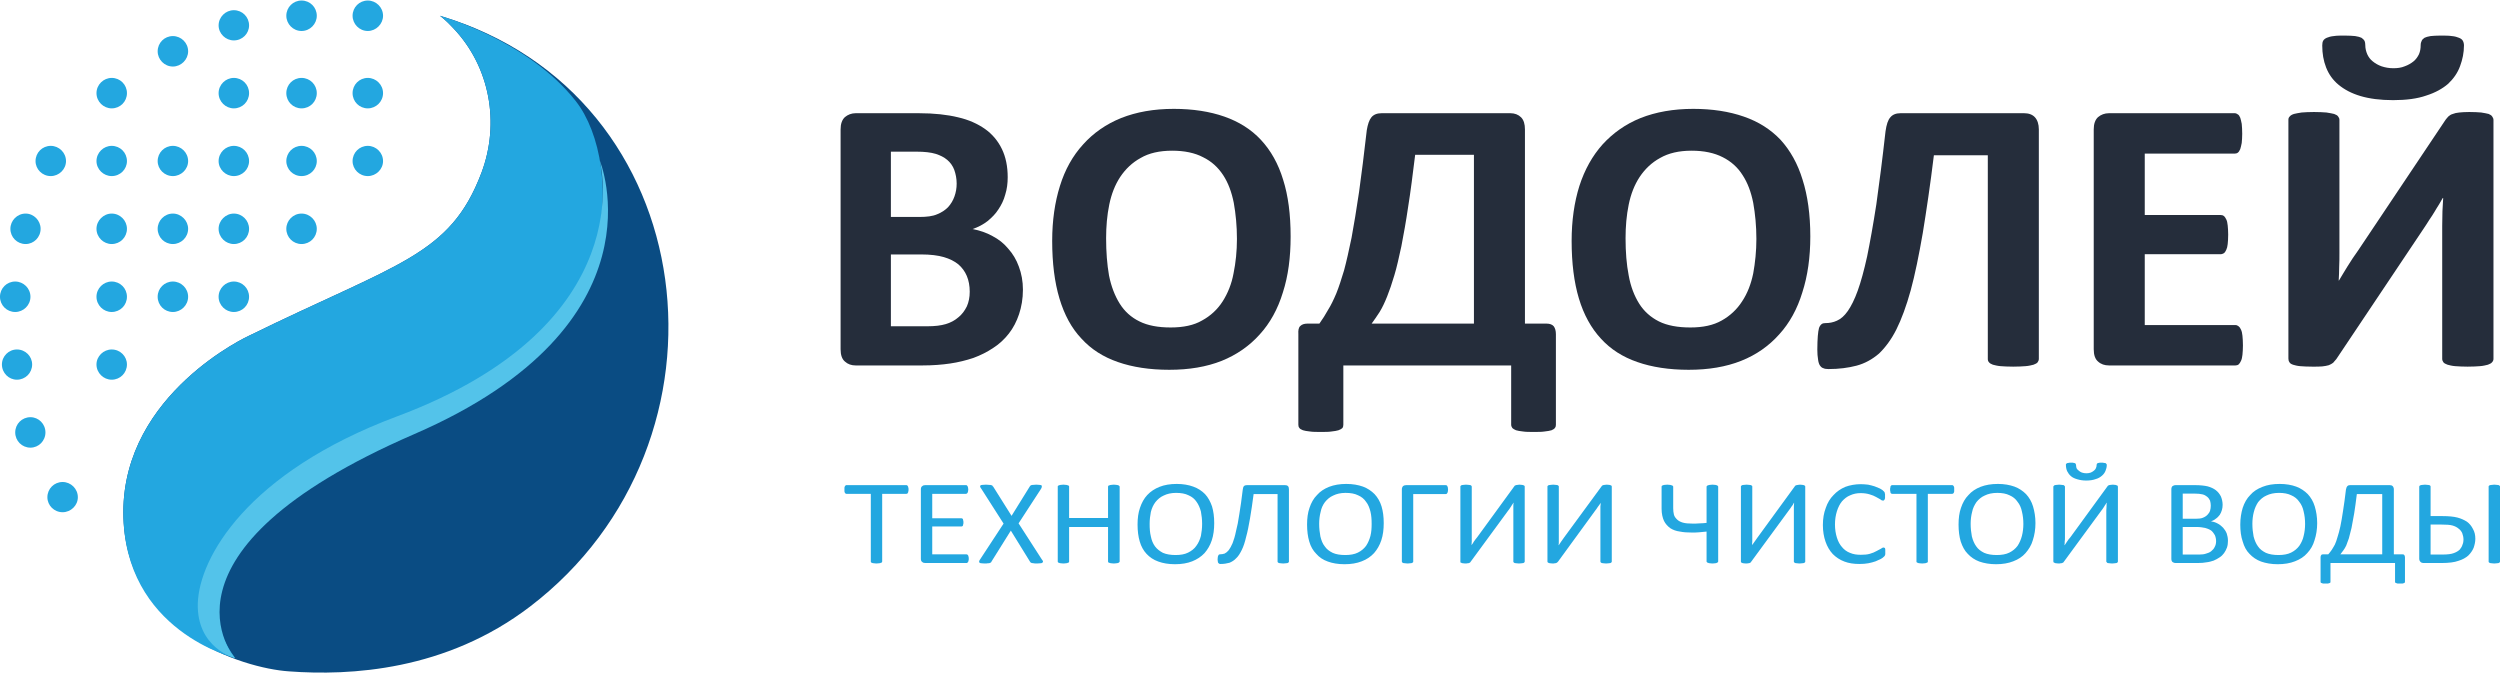
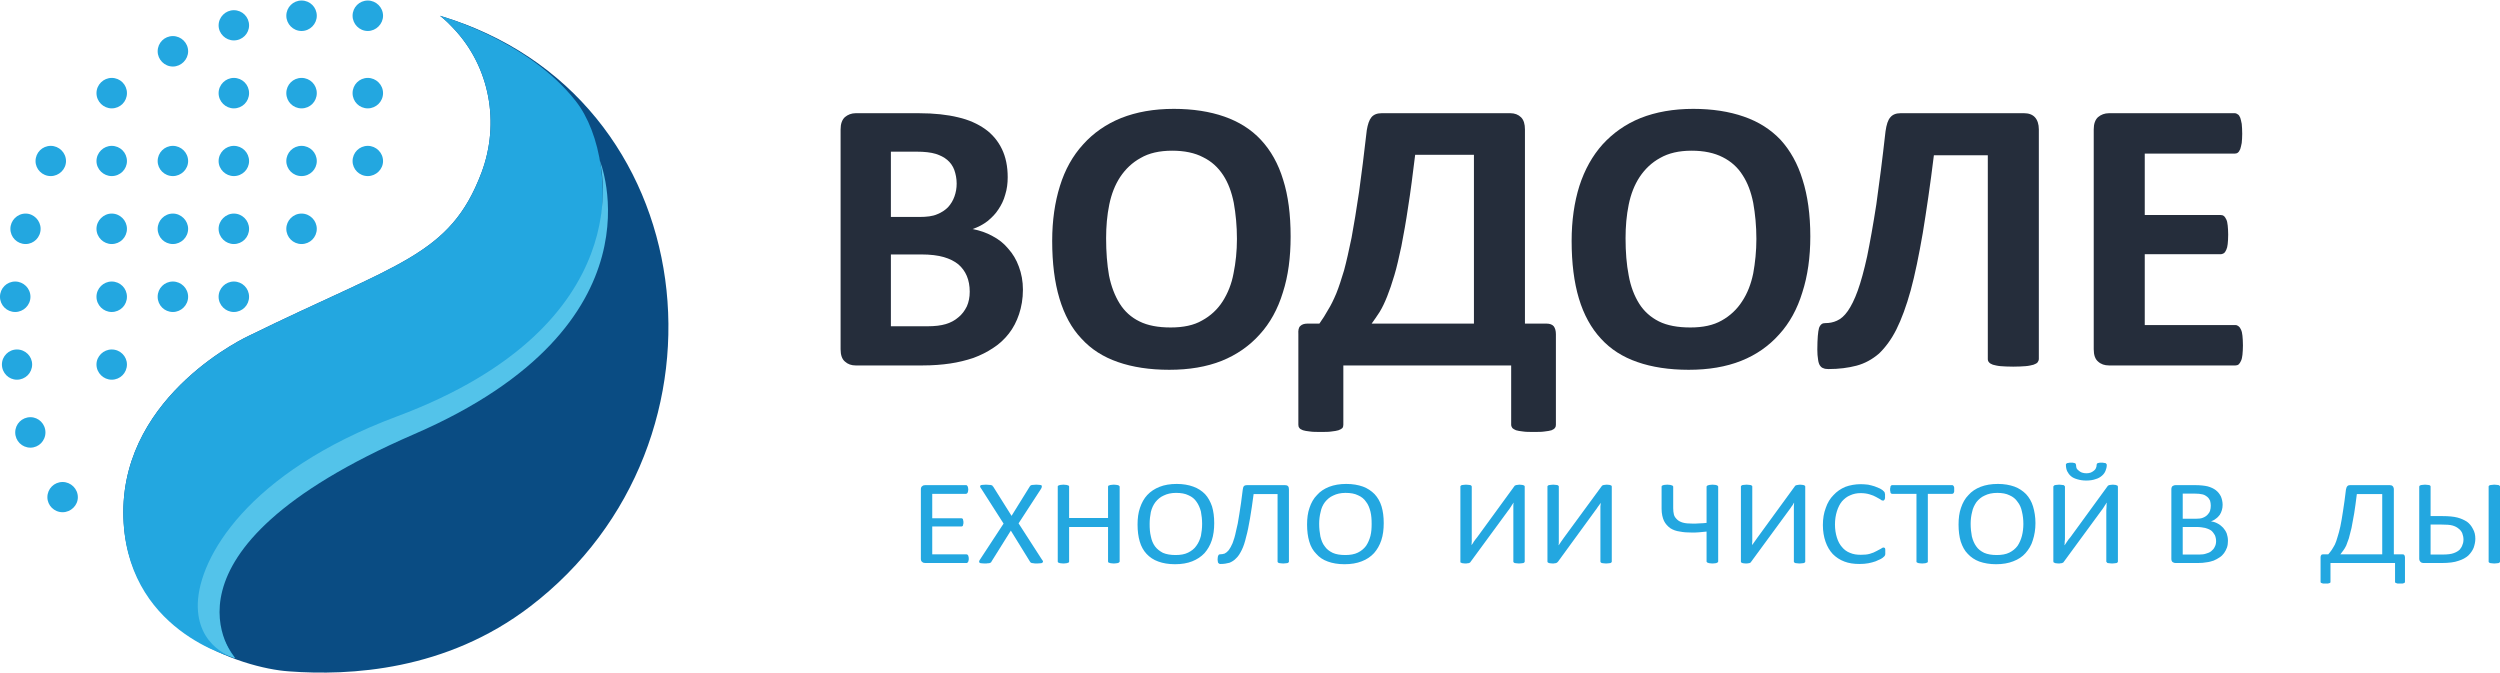
<svg xmlns="http://www.w3.org/2000/svg" xml:space="preserve" width="156px" height="42px" version="1.1" style="shape-rendering:geometricPrecision; text-rendering:geometricPrecision; image-rendering:optimizeQuality; fill-rule:evenodd; clip-rule:evenodd" viewBox="0 0 103.38 27.79">
  <defs>
    <style type="text/css">
   
    .fil1 {fill:#0A4C83}
    .fil0 {fill:#23A7E0}
    .fil2 {fill:#53C3EA}
    .fil3 {fill:#252D3B;fill-rule:nonzero}
    .fil4 {fill:#23A7E0;fill-rule:nonzero}
   
  </style>
  </defs>
  <g id="Слой_x0020_1">
    <path class="fil0" d="M14.58 0.63c0,0.34 0.28,0.63 0.63,0.63 0.34,0 0.63,-0.29 0.63,-0.63 0,-0.35 -0.29,-0.63 -0.63,-0.63 -0.35,0 -0.63,0.28 -0.63,0.63zm-2.74 0c0,0.34 0.28,0.63 0.63,0.63 0.35,0 0.63,-0.29 0.63,-0.63 0,-0.35 -0.28,-0.63 -0.63,-0.63 -0.35,0 -0.63,0.28 -0.63,0.63zm-2.8 0.4c0,0.34 0.29,0.62 0.63,0.62 0.35,0 0.63,-0.28 0.63,-0.62 0,-0.35 -0.28,-0.63 -0.63,-0.63 -0.34,0 -0.63,0.28 -0.63,0.63zm-2.52 1.07c0,0.34 0.28,0.63 0.63,0.63 0.34,0 0.63,-0.29 0.63,-0.63 0,-0.35 -0.29,-0.63 -0.63,-0.63 -0.35,0 -0.63,0.28 -0.63,0.63zm8.06 1.73c0,0.35 0.28,0.63 0.63,0.63 0.34,0 0.63,-0.28 0.63,-0.63 0,-0.35 -0.29,-0.63 -0.63,-0.63 -0.35,0 -0.63,0.28 -0.63,0.63zm-2.74 0c0,0.35 0.28,0.63 0.63,0.63 0.35,0 0.63,-0.28 0.63,-0.63 0,-0.35 -0.28,-0.63 -0.63,-0.63 -0.35,0 -0.63,0.28 -0.63,0.63zm-2.8 0c0,0.35 0.29,0.63 0.63,0.63 0.35,0 0.63,-0.28 0.63,-0.63 0,-0.35 -0.28,-0.63 -0.63,-0.63 -0.34,0 -0.63,0.28 -0.63,0.63zm-5.05 0c0,0.35 0.29,0.63 0.63,0.63 0.35,0 0.63,-0.28 0.63,-0.63 0,-0.35 -0.28,-0.63 -0.63,-0.63 -0.34,0 -0.63,0.28 -0.63,0.63zm10.59 2.81c0,0.34 0.28,0.62 0.63,0.62 0.34,0 0.63,-0.28 0.63,-0.62 0,-0.35 -0.29,-0.63 -0.63,-0.63 -0.35,0 -0.63,0.28 -0.63,0.63zm-2.74 0c0,0.34 0.28,0.62 0.63,0.62 0.35,0 0.63,-0.28 0.63,-0.62 0,-0.35 -0.28,-0.63 -0.63,-0.63 -0.35,0 -0.63,0.28 -0.63,0.63zm-2.8 0c0,0.34 0.29,0.62 0.63,0.62 0.35,0 0.63,-0.28 0.63,-0.62 0,-0.35 -0.28,-0.63 -0.63,-0.63 -0.34,0 -0.63,0.28 -0.63,0.63zm-2.52 0c0,0.34 0.28,0.62 0.63,0.62 0.34,0 0.63,-0.28 0.63,-0.62 0,-0.35 -0.29,-0.63 -0.63,-0.63 -0.35,0 -0.63,0.28 -0.63,0.63zm-2.53 0c0,0.34 0.29,0.62 0.63,0.62 0.35,0 0.63,-0.28 0.63,-0.62 0,-0.35 -0.28,-0.63 -0.63,-0.63 -0.34,0 -0.63,0.28 -0.63,0.63zm-2.52 0c0,0.34 0.28,0.62 0.63,0.62 0.34,0 0.63,-0.28 0.63,-0.62 0,-0.35 -0.29,-0.63 -0.63,-0.63 -0.35,0 -0.63,0.28 -0.63,0.63zm10.37 2.8c0,0.35 0.28,0.63 0.63,0.63 0.35,0 0.63,-0.28 0.63,-0.63 0,-0.34 -0.28,-0.63 -0.63,-0.63 -0.35,0 -0.63,0.29 -0.63,0.63zm-2.8 0c0,0.35 0.29,0.63 0.63,0.63 0.35,0 0.63,-0.28 0.63,-0.63 0,-0.34 -0.28,-0.63 -0.63,-0.63 -0.34,0 -0.63,0.29 -0.63,0.63zm-2.52 0c0,0.35 0.28,0.63 0.63,0.63 0.34,0 0.63,-0.28 0.63,-0.63 0,-0.34 -0.29,-0.63 -0.63,-0.63 -0.35,0 -0.63,0.29 -0.63,0.63zm-2.53 0c0,0.35 0.29,0.63 0.63,0.63 0.35,0 0.63,-0.28 0.63,-0.63 0,-0.34 -0.28,-0.63 -0.63,-0.63 -0.34,0 -0.63,0.29 -0.63,0.63zm-3.56 0c0,0.35 0.28,0.63 0.63,0.63 0.34,0 0.62,-0.28 0.62,-0.63 0,-0.34 -0.28,-0.63 -0.62,-0.63 -0.35,0 -0.63,0.29 -0.63,0.63zm8.61 2.81c0,0.35 0.29,0.63 0.63,0.63 0.35,0 0.63,-0.28 0.63,-0.63 0,-0.35 -0.28,-0.63 -0.63,-0.63 -0.34,0 -0.63,0.28 -0.63,0.63zm-2.52 0c0,0.35 0.28,0.63 0.63,0.63 0.34,0 0.63,-0.28 0.63,-0.63 0,-0.35 -0.29,-0.63 -0.63,-0.63 -0.35,0 -0.63,0.28 -0.63,0.63zm-2.53 0c0,0.35 0.29,0.63 0.63,0.63 0.35,0 0.63,-0.28 0.63,-0.63 0,-0.35 -0.28,-0.63 -0.63,-0.63 -0.34,0 -0.63,0.28 -0.63,0.63zm-3.99 0c0,0.35 0.28,0.63 0.63,0.63 0.34,0 0.63,-0.28 0.63,-0.63 0,-0.35 -0.29,-0.63 -0.63,-0.63 -0.35,0 -0.63,0.28 -0.63,0.63zm3.99 2.8c0,0.35 0.29,0.63 0.63,0.63 0.35,0 0.63,-0.28 0.63,-0.63 0,-0.34 -0.28,-0.62 -0.63,-0.62 -0.34,0 -0.63,0.28 -0.63,0.62zm-3.91 0c0,0.35 0.28,0.63 0.62,0.63 0.35,0 0.63,-0.28 0.63,-0.63 0,-0.34 -0.28,-0.62 -0.63,-0.62 -0.34,0 -0.62,0.28 -0.62,0.62zm0.55 2.81c0,0.35 0.28,0.63 0.63,0.63 0.34,0 0.62,-0.28 0.62,-0.63 0,-0.35 -0.28,-0.63 -0.62,-0.63 -0.35,0 -0.63,0.28 -0.63,0.63zm1.33 2.68c0,0.34 0.28,0.62 0.63,0.62 0.34,0 0.63,-0.28 0.63,-0.62 0,-0.35 -0.29,-0.63 -0.63,-0.63 -0.35,0 -0.63,0.28 -0.63,0.63z" />
    <path class="fil1" d="M18.75 1.15c1.51,1.59 1.93,3.92 1.16,5.97 -1.3,3.44 -3.45,3.72 -9.61,6.74 0,0 -5.2,2.37 -5.2,7.3 0,4.93 4.94,6.45 6.84,6.58 2.53,0.19 6.5,-0.02 9.98,-2.68 8.88,-6.78 7.26,-21.17 -3.73,-24.43 0,0 0.24,0.17 0.56,0.52z" />
    <path class="fil0" d="M18.75 1.15c1.51,1.59 1.93,3.92 1.16,5.97 -1.3,3.44 -3.45,3.72 -9.61,6.74 0,0 -5.2,2.37 -5.2,7.3 0,4.93 4.63,6.03 4.63,6.03 0,0 -4.68,-5.59 7.3,-9.68 8.9,-3.04 8.79,-10.79 6.78,-13.35 -1.99,-2.54 -5.62,-3.53 -5.62,-3.53 0,0 0.24,0.17 0.56,0.52z" />
    <path class="fil2" d="M16.41 17.2c-6.2,2.32 -8.17,5.85 -8.23,7.72 -0.06,1.86 1.54,2.28 1.54,2.28 0,0 -3.87,-4.38 7.41,-9.27 10.48,-4.54 7.67,-11.32 7.67,-11.32 0,0 1.84,6.77 -8.39,10.59z" />
    <path class="fil3" d="M42.3 11.96c0,0.37 -0.06,0.71 -0.16,1.01 -0.1,0.3 -0.24,0.57 -0.42,0.8 -0.18,0.23 -0.39,0.43 -0.64,0.59 -0.25,0.17 -0.53,0.31 -0.83,0.42 -0.3,0.1 -0.62,0.18 -0.96,0.23 -0.34,0.05 -0.72,0.08 -1.14,0.08l-2.77 0c-0.17,0 -0.32,-0.05 -0.44,-0.16 -0.12,-0.1 -0.18,-0.27 -0.18,-0.51l0 -9.09c0,-0.23 0.06,-0.4 0.18,-0.51 0.12,-0.1 0.27,-0.16 0.44,-0.16l2.62 0c0.63,0 1.17,0.06 1.62,0.17 0.44,0.1 0.81,0.27 1.11,0.48 0.31,0.22 0.54,0.5 0.7,0.83 0.16,0.33 0.24,0.72 0.24,1.17 0,0.25 -0.03,0.49 -0.1,0.71 -0.06,0.23 -0.16,0.43 -0.28,0.61 -0.12,0.19 -0.27,0.34 -0.45,0.49 -0.18,0.14 -0.39,0.25 -0.62,0.33 0.3,0.06 0.57,0.15 0.82,0.29 0.25,0.13 0.47,0.3 0.65,0.52 0.19,0.21 0.34,0.46 0.44,0.74 0.11,0.29 0.17,0.61 0.17,0.96zm-2.74 -4.39c0,-0.21 -0.04,-0.4 -0.1,-0.57 -0.06,-0.16 -0.16,-0.3 -0.29,-0.41 -0.13,-0.11 -0.29,-0.19 -0.48,-0.25 -0.2,-0.06 -0.46,-0.09 -0.79,-0.09l-1.06 0 0 2.7 1.18 0c0.3,0 0.55,-0.03 0.73,-0.11 0.18,-0.07 0.33,-0.17 0.45,-0.29 0.12,-0.13 0.21,-0.28 0.27,-0.45 0.06,-0.17 0.09,-0.34 0.09,-0.53zm0.54 4.47c0,-0.24 -0.04,-0.46 -0.12,-0.65 -0.08,-0.19 -0.2,-0.35 -0.35,-0.48 -0.16,-0.13 -0.36,-0.23 -0.6,-0.3 -0.24,-0.07 -0.55,-0.11 -0.94,-0.11l-1.25 0 0 2.97 1.52 0c0.3,0 0.55,-0.03 0.75,-0.09 0.2,-0.06 0.37,-0.15 0.52,-0.28 0.15,-0.12 0.26,-0.27 0.35,-0.45 0.08,-0.18 0.12,-0.38 0.12,-0.61z" />
    <path id="_1" class="fil3" d="M53.37 9.76c0,0.86 -0.1,1.63 -0.32,2.31 -0.21,0.69 -0.53,1.27 -0.96,1.74 -0.42,0.47 -0.95,0.84 -1.57,1.09 -0.63,0.25 -1.35,0.37 -2.17,0.37 -0.81,0 -1.52,-0.11 -2.12,-0.32 -0.61,-0.21 -1.11,-0.53 -1.51,-0.97 -0.41,-0.43 -0.71,-0.99 -0.91,-1.66 -0.2,-0.67 -0.3,-1.46 -0.3,-2.38 0,-0.84 0.11,-1.6 0.32,-2.27 0.21,-0.68 0.53,-1.25 0.96,-1.72 0.42,-0.47 0.95,-0.84 1.57,-1.09 0.63,-0.25 1.35,-0.38 2.18,-0.38 0.79,0 1.49,0.11 2.09,0.32 0.6,0.21 1.11,0.53 1.51,0.96 0.41,0.44 0.72,0.99 0.92,1.65 0.21,0.66 0.31,1.44 0.31,2.35zm-2.22 0.1c0,-0.54 -0.05,-1.04 -0.13,-1.49 -0.09,-0.45 -0.23,-0.83 -0.44,-1.15 -0.21,-0.32 -0.48,-0.57 -0.83,-0.74 -0.34,-0.18 -0.77,-0.27 -1.28,-0.27 -0.52,0 -0.96,0.1 -1.3,0.3 -0.35,0.19 -0.63,0.46 -0.85,0.79 -0.21,0.32 -0.36,0.7 -0.45,1.14 -0.09,0.44 -0.13,0.9 -0.13,1.39 0,0.57 0.04,1.08 0.12,1.54 0.09,0.45 0.24,0.84 0.44,1.16 0.2,0.32 0.47,0.57 0.82,0.74 0.34,0.17 0.77,0.25 1.29,0.25 0.52,0 0.96,-0.09 1.3,-0.29 0.35,-0.19 0.64,-0.46 0.85,-0.79 0.21,-0.33 0.37,-0.72 0.45,-1.16 0.09,-0.44 0.14,-0.92 0.14,-1.42z" />
    <path id="_2" class="fil3" d="M64.34 17.54c0,0.05 -0.01,0.1 -0.04,0.13 -0.02,0.04 -0.07,0.07 -0.14,0.1 -0.07,0.02 -0.17,0.04 -0.28,0.05 -0.12,0.02 -0.27,0.02 -0.46,0.02 -0.18,0 -0.33,0 -0.45,-0.02 -0.11,-0.01 -0.21,-0.03 -0.28,-0.05 -0.07,-0.03 -0.12,-0.06 -0.15,-0.09 -0.03,-0.04 -0.05,-0.09 -0.05,-0.14l0 -2.45 -6.94 0 0 2.45c0,0.05 -0.01,0.1 -0.04,0.14 -0.03,0.03 -0.08,0.06 -0.16,0.09 -0.07,0.02 -0.17,0.04 -0.28,0.05 -0.12,0.02 -0.27,0.02 -0.45,0.02 -0.19,0 -0.34,0 -0.46,-0.02 -0.12,-0.01 -0.21,-0.03 -0.28,-0.05 -0.08,-0.03 -0.13,-0.06 -0.15,-0.1 -0.03,-0.03 -0.04,-0.08 -0.04,-0.13l0 -3.75c-0.01,-0.15 0.01,-0.27 0.08,-0.33 0.07,-0.07 0.17,-0.1 0.3,-0.1l0.49 0c0.13,-0.18 0.25,-0.37 0.36,-0.57 0.12,-0.19 0.23,-0.42 0.34,-0.68 0.11,-0.27 0.21,-0.59 0.32,-0.95 0.1,-0.37 0.2,-0.82 0.31,-1.35 0.1,-0.53 0.2,-1.16 0.31,-1.89 0.1,-0.73 0.21,-1.58 0.32,-2.56 0.04,-0.24 0.1,-0.42 0.19,-0.53 0.09,-0.11 0.23,-0.17 0.42,-0.17l5.33 0c0.18,0 0.33,0.06 0.44,0.17 0.11,0.11 0.16,0.28 0.16,0.5l0 8.03 0.89 0c0.14,0 0.24,0.04 0.3,0.11 0.06,0.08 0.09,0.19 0.09,0.33l0 3.74zm-3.39 -11.16l-2.43 0c-0.1,0.81 -0.19,1.53 -0.29,2.15 -0.09,0.62 -0.19,1.16 -0.28,1.63 -0.1,0.46 -0.19,0.87 -0.29,1.2 -0.1,0.34 -0.2,0.63 -0.3,0.88 -0.1,0.25 -0.2,0.46 -0.31,0.64 -0.11,0.17 -0.22,0.33 -0.33,0.48l4.23 0 0 -6.98z" />
    <path id="_3" class="fil3" d="M74.86 9.76c0,0.86 -0.11,1.63 -0.33,2.31 -0.21,0.69 -0.53,1.27 -0.96,1.74 -0.42,0.47 -0.94,0.84 -1.57,1.09 -0.63,0.25 -1.35,0.37 -2.17,0.37 -0.81,0 -1.52,-0.11 -2.12,-0.32 -0.61,-0.21 -1.11,-0.53 -1.51,-0.97 -0.4,-0.43 -0.71,-0.99 -0.91,-1.66 -0.2,-0.67 -0.3,-1.46 -0.3,-2.38 0,-0.84 0.11,-1.6 0.32,-2.27 0.22,-0.68 0.54,-1.25 0.96,-1.72 0.43,-0.47 0.95,-0.84 1.57,-1.09 0.63,-0.25 1.36,-0.38 2.18,-0.38 0.79,0 1.49,0.11 2.09,0.32 0.61,0.21 1.11,0.53 1.52,0.96 0.4,0.44 0.71,0.99 0.91,1.65 0.21,0.66 0.32,1.44 0.32,2.35zm-2.23 0.1c0,-0.54 -0.05,-1.04 -0.13,-1.49 -0.09,-0.45 -0.23,-0.83 -0.44,-1.15 -0.2,-0.32 -0.48,-0.57 -0.82,-0.74 -0.35,-0.18 -0.78,-0.27 -1.29,-0.27 -0.52,0 -0.95,0.1 -1.3,0.3 -0.35,0.19 -0.63,0.46 -0.85,0.79 -0.21,0.32 -0.36,0.7 -0.45,1.14 -0.09,0.44 -0.13,0.9 -0.13,1.39 0,0.57 0.04,1.08 0.13,1.54 0.08,0.45 0.23,0.84 0.43,1.16 0.2,0.32 0.48,0.57 0.82,0.74 0.34,0.17 0.78,0.25 1.3,0.25 0.52,0 0.95,-0.09 1.3,-0.29 0.34,-0.19 0.63,-0.46 0.84,-0.79 0.22,-0.33 0.37,-0.72 0.46,-1.16 0.08,-0.44 0.13,-0.92 0.13,-1.42z" />
    <path id="_4" class="fil3" d="M84.31 14.82c0,0.05 -0.02,0.1 -0.05,0.14 -0.03,0.04 -0.09,0.07 -0.17,0.1 -0.08,0.02 -0.19,0.05 -0.33,0.06 -0.13,0.01 -0.31,0.02 -0.51,0.02 -0.21,0 -0.38,-0.01 -0.52,-0.02 -0.13,-0.01 -0.24,-0.04 -0.32,-0.06 -0.08,-0.03 -0.13,-0.06 -0.16,-0.1 -0.04,-0.04 -0.05,-0.09 -0.05,-0.14l0 -8.42 -2.23 0c-0.15,1.23 -0.31,2.3 -0.46,3.22 -0.16,0.92 -0.32,1.71 -0.5,2.37 -0.18,0.65 -0.38,1.19 -0.59,1.61 -0.21,0.42 -0.46,0.75 -0.72,1 -0.28,0.24 -0.59,0.41 -0.93,0.5 -0.34,0.09 -0.73,0.14 -1.16,0.14 -0.09,0 -0.16,-0.01 -0.22,-0.04 -0.05,-0.01 -0.1,-0.06 -0.14,-0.12 -0.03,-0.05 -0.06,-0.14 -0.07,-0.24 -0.02,-0.11 -0.03,-0.25 -0.03,-0.41 0,-0.23 0.01,-0.42 0.02,-0.56 0.01,-0.14 0.03,-0.25 0.05,-0.33 0.03,-0.08 0.07,-0.13 0.11,-0.16 0.04,-0.03 0.09,-0.04 0.15,-0.04 0.17,0 0.33,-0.03 0.48,-0.1 0.16,-0.07 0.31,-0.2 0.45,-0.4 0.14,-0.2 0.28,-0.48 0.41,-0.84 0.13,-0.36 0.26,-0.83 0.39,-1.42 0.12,-0.59 0.25,-1.31 0.38,-2.15 0.12,-0.85 0.25,-1.86 0.38,-3.02 0.04,-0.28 0.1,-0.47 0.2,-0.58 0.09,-0.11 0.23,-0.17 0.42,-0.17l5.11 0c0.2,0 0.35,0.06 0.45,0.17 0.1,0.11 0.16,0.28 0.16,0.5l0 9.49z" />
    <path id="_5" class="fil3" d="M92.75 14.26c0,0.15 -0.01,0.28 -0.02,0.39 -0.01,0.1 -0.03,0.19 -0.06,0.25 -0.03,0.07 -0.06,0.11 -0.1,0.15 -0.04,0.03 -0.09,0.04 -0.13,0.04l-5.23 0c-0.18,0 -0.33,-0.05 -0.45,-0.16 -0.12,-0.1 -0.18,-0.27 -0.18,-0.51l0 -9.09c0,-0.23 0.06,-0.4 0.18,-0.51 0.12,-0.1 0.27,-0.16 0.45,-0.16l5.2 0c0.05,0 0.09,0.02 0.13,0.05 0.04,0.02 0.07,0.07 0.1,0.14 0.02,0.06 0.04,0.15 0.06,0.25 0.01,0.11 0.02,0.24 0.02,0.41 0,0.15 -0.01,0.27 -0.02,0.38 -0.02,0.1 -0.04,0.19 -0.06,0.25 -0.03,0.07 -0.06,0.12 -0.1,0.15 -0.04,0.03 -0.08,0.04 -0.13,0.04l-3.72 0 0 2.54 3.14 0c0.05,0 0.09,0.01 0.13,0.04 0.04,0.03 0.07,0.08 0.1,0.14 0.03,0.06 0.05,0.14 0.06,0.25 0.01,0.11 0.02,0.23 0.02,0.38 0,0.16 -0.01,0.29 -0.02,0.39 -0.01,0.1 -0.03,0.18 -0.06,0.24 -0.03,0.07 -0.06,0.11 -0.1,0.14 -0.04,0.02 -0.08,0.04 -0.13,0.04l-3.14 0 0 2.93 3.75 0c0.05,0 0.09,0.02 0.13,0.05 0.04,0.03 0.07,0.07 0.1,0.14 0.03,0.06 0.05,0.15 0.06,0.25 0.01,0.11 0.02,0.24 0.02,0.4z" />
-     <path id="_6" class="fil3" d="M103.11 14.82c0,0.05 -0.02,0.1 -0.06,0.14 -0.03,0.04 -0.09,0.07 -0.17,0.1 -0.08,0.02 -0.19,0.05 -0.33,0.06 -0.13,0.01 -0.3,0.02 -0.51,0.02 -0.2,0 -0.37,-0.01 -0.51,-0.02 -0.14,-0.01 -0.24,-0.04 -0.32,-0.06 -0.08,-0.03 -0.14,-0.06 -0.17,-0.1 -0.03,-0.04 -0.05,-0.09 -0.05,-0.14l0 -5.5c0,-0.21 0.01,-0.41 0.01,-0.61 0.01,-0.21 0.02,-0.39 0.03,-0.54l-0.02 0c-0.04,0.07 -0.09,0.16 -0.15,0.26 -0.06,0.1 -0.13,0.2 -0.19,0.31 -0.07,0.11 -0.14,0.23 -0.22,0.34 -0.07,0.12 -0.15,0.23 -0.22,0.34l-3.62 5.41c-0.05,0.05 -0.09,0.11 -0.13,0.15 -0.05,0.04 -0.11,0.07 -0.18,0.1 -0.08,0.02 -0.16,0.04 -0.27,0.05 -0.1,0.01 -0.24,0.01 -0.4,0.01 -0.21,0 -0.38,-0.01 -0.51,-0.02 -0.13,-0.01 -0.23,-0.04 -0.3,-0.06 -0.08,-0.03 -0.13,-0.06 -0.15,-0.11 -0.03,-0.04 -0.04,-0.09 -0.04,-0.15l0 -9.86c0,-0.06 0.01,-0.1 0.05,-0.14 0.04,-0.05 0.09,-0.08 0.18,-0.11 0.08,-0.02 0.19,-0.04 0.32,-0.06 0.13,-0.01 0.31,-0.02 0.51,-0.02 0.2,0 0.38,0.01 0.51,0.02 0.13,0.02 0.24,0.04 0.32,0.06 0.08,0.03 0.14,0.06 0.17,0.11 0.03,0.04 0.05,0.08 0.05,0.14l0 5.53c0,0.17 0,0.35 -0.01,0.54 0,0.2 -0.01,0.38 -0.02,0.57l0.01 0c0.1,-0.16 0.21,-0.36 0.35,-0.58 0.14,-0.23 0.29,-0.45 0.44,-0.66l3.62 -5.41c0.04,-0.05 0.08,-0.1 0.12,-0.14 0.05,-0.04 0.1,-0.08 0.18,-0.1 0.07,-0.03 0.16,-0.05 0.27,-0.06 0.1,-0.01 0.24,-0.02 0.41,-0.02 0.2,0 0.37,0.01 0.49,0.02 0.13,0.02 0.23,0.04 0.31,0.06 0.07,0.03 0.12,0.06 0.15,0.11 0.03,0.04 0.05,0.09 0.05,0.14l0 9.88zm-1.22 -12.96c0,0.3 -0.06,0.58 -0.16,0.85 -0.1,0.28 -0.27,0.52 -0.49,0.73 -0.23,0.2 -0.53,0.37 -0.91,0.49 -0.37,0.13 -0.83,0.19 -1.37,0.19 -0.53,0 -0.98,-0.06 -1.35,-0.17 -0.37,-0.11 -0.67,-0.27 -0.91,-0.47 -0.23,-0.19 -0.4,-0.43 -0.51,-0.71 -0.11,-0.28 -0.16,-0.58 -0.16,-0.91 0,-0.08 0.01,-0.15 0.04,-0.2 0.03,-0.05 0.08,-0.09 0.15,-0.12 0.07,-0.03 0.17,-0.06 0.29,-0.07 0.12,-0.02 0.27,-0.02 0.45,-0.02 0.18,0 0.32,0.01 0.43,0.02 0.12,0.02 0.2,0.04 0.26,0.07 0.06,0.04 0.1,0.08 0.13,0.13 0.02,0.05 0.03,0.11 0.03,0.18 0,0.13 0.03,0.25 0.08,0.37 0.05,0.11 0.12,0.21 0.22,0.29 0.11,0.09 0.23,0.16 0.37,0.21 0.15,0.05 0.31,0.08 0.49,0.08 0.17,0 0.33,-0.02 0.47,-0.08 0.14,-0.05 0.26,-0.12 0.36,-0.2 0.1,-0.08 0.17,-0.18 0.23,-0.3 0.05,-0.12 0.07,-0.24 0.07,-0.38 0,-0.07 0.02,-0.13 0.04,-0.17 0.02,-0.05 0.06,-0.09 0.12,-0.13 0.06,-0.03 0.14,-0.05 0.25,-0.07 0.1,-0.01 0.24,-0.02 0.4,-0.02 0.19,0 0.35,0 0.48,0.02 0.12,0.01 0.22,0.04 0.29,0.07 0.08,0.03 0.13,0.07 0.16,0.12 0.03,0.05 0.05,0.12 0.05,0.2z" />
-     <path class="fil4" d="M37.57 20.22c0,0.03 0,0.06 -0.01,0.08 0,0.03 -0.01,0.05 -0.02,0.06 0,0.01 -0.01,0.03 -0.03,0.03 -0.01,0.01 -0.02,0.01 -0.04,0.01l-0.99 0 0 2.8c0,0.01 -0.01,0.02 -0.01,0.03 -0.01,0.01 -0.02,0.02 -0.04,0.02 -0.02,0.01 -0.04,0.02 -0.07,0.02 -0.04,0 -0.07,0.01 -0.12,0.01 -0.04,0 -0.08,-0.01 -0.11,-0.01 -0.03,0 -0.06,-0.01 -0.08,-0.02 -0.01,0 -0.03,-0.01 -0.03,-0.02 -0.01,-0.01 -0.01,-0.02 -0.01,-0.03l0 -2.8 -1 0c-0.02,0 -0.03,0 -0.04,-0.01 -0.01,0 -0.02,-0.02 -0.03,-0.03 -0.01,-0.01 -0.01,-0.03 -0.02,-0.06 0,-0.02 0,-0.05 0,-0.08 0,-0.03 0,-0.06 0,-0.08 0.01,-0.02 0.01,-0.04 0.02,-0.06 0.01,-0.01 0.02,-0.02 0.03,-0.03 0.01,-0.01 0.02,-0.01 0.04,-0.01l2.46 0c0.02,0 0.03,0 0.04,0.01 0.02,0.01 0.03,0.02 0.03,0.03 0.01,0.02 0.02,0.04 0.02,0.06 0.01,0.02 0.01,0.05 0.01,0.08z" />
    <path id="_1_0" class="fil4" d="M40.06 23.08c0,0.03 0,0.06 -0.01,0.08 0,0.02 -0.01,0.04 -0.02,0.06 -0.01,0.01 -0.02,0.02 -0.03,0.03 -0.01,0.01 -0.02,0.01 -0.04,0.01l-1.7 0c-0.05,0 -0.09,-0.01 -0.12,-0.04 -0.04,-0.02 -0.06,-0.07 -0.06,-0.13l0 -2.88c0,-0.06 0.02,-0.11 0.06,-0.13 0.03,-0.03 0.07,-0.04 0.12,-0.04l1.68 0c0.02,0 0.03,0 0.04,0.01 0.01,0.01 0.02,0.02 0.03,0.03 0.01,0.02 0.01,0.04 0.02,0.06 0,0.02 0.01,0.05 0.01,0.08 0,0.03 -0.01,0.06 -0.01,0.08 -0.01,0.02 -0.01,0.04 -0.02,0.06 -0.01,0.01 -0.02,0.02 -0.03,0.03 -0.01,0 -0.02,0.01 -0.04,0.01l-1.39 0 0 1.01 1.19 0c0.02,0 0.03,0 0.05,0.01 0.01,0 0.02,0.01 0.03,0.03 0,0.01 0.01,0.03 0.01,0.05 0.01,0.03 0.01,0.05 0.01,0.08 0,0.04 0,0.06 -0.01,0.08 0,0.02 -0.01,0.04 -0.01,0.05 -0.01,0.02 -0.02,0.03 -0.03,0.03 -0.02,0.01 -0.03,0.01 -0.05,0.01l-1.19 0 0 1.15 1.41 0c0.02,0 0.03,0.01 0.04,0.01 0.01,0.01 0.02,0.02 0.03,0.03 0.01,0.02 0.02,0.04 0.02,0.06 0.01,0.02 0.01,0.05 0.01,0.08z" />
    <path id="_2_1" class="fil4" d="M43.08 23.11c0.03,0.03 0.04,0.06 0.05,0.08 0,0.03 0,0.04 -0.02,0.05 -0.02,0.02 -0.04,0.03 -0.08,0.03 -0.04,0 -0.09,0.01 -0.15,0.01 -0.06,0 -0.11,0 -0.14,-0.01 -0.03,0 -0.06,-0.01 -0.08,-0.01 -0.02,-0.01 -0.03,-0.02 -0.04,-0.02 -0.01,-0.01 -0.02,-0.03 -0.03,-0.04l-0.79 -1.28 -0.8 1.28c0,0.01 -0.01,0.03 -0.03,0.04 -0.01,0.01 -0.02,0.01 -0.04,0.02 -0.02,0.01 -0.05,0.01 -0.08,0.01 -0.03,0.01 -0.08,0.01 -0.13,0.01 -0.06,0 -0.11,-0.01 -0.14,-0.01 -0.04,0 -0.06,-0.01 -0.08,-0.03 -0.01,-0.01 -0.01,-0.02 -0.01,-0.05 0,-0.02 0.02,-0.05 0.04,-0.08l0.97 -1.48 -0.92 -1.44c-0.03,-0.03 -0.04,-0.06 -0.05,-0.09 0,-0.02 0,-0.04 0.02,-0.05 0.01,-0.01 0.04,-0.02 0.07,-0.02 0.04,0 0.09,-0.01 0.15,-0.01 0.06,0 0.1,0.01 0.14,0.01 0.03,0 0.06,0 0.08,0.01 0.02,0.01 0.04,0.01 0.05,0.02 0,0.02 0.01,0.03 0.03,0.04l0.76 1.21 0.75 -1.21c0.01,-0.01 0.02,-0.02 0.03,-0.04 0.01,-0.01 0.02,-0.01 0.04,-0.02 0.02,-0.01 0.04,-0.01 0.07,-0.01 0.04,0 0.08,-0.01 0.13,-0.01 0.06,0 0.1,0.01 0.14,0.01 0.03,0 0.06,0.01 0.08,0.02 0.01,0.02 0.02,0.03 0.01,0.05 0,0.03 -0.01,0.06 -0.03,0.09l-0.93 1.43 0.96 1.49z" />
    <path id="_3_2" class="fil4" d="M46.3 23.2c0,0.01 -0.01,0.02 -0.02,0.03 0,0.01 -0.02,0.02 -0.03,0.02 -0.02,0.01 -0.05,0.02 -0.08,0.02 -0.03,0 -0.06,0.01 -0.11,0.01 -0.05,0 -0.09,-0.01 -0.11,-0.01 -0.03,0 -0.06,-0.01 -0.08,-0.02 -0.02,0 -0.03,-0.01 -0.04,-0.02 0,-0.01 -0.01,-0.02 -0.01,-0.03l0 -1.43 -1.61 0 0 1.43c0,0.01 0,0.02 -0.01,0.03 -0.01,0.01 -0.02,0.02 -0.04,0.02 -0.02,0.01 -0.04,0.02 -0.07,0.02 -0.03,0 -0.07,0.01 -0.11,0.01 -0.05,0 -0.09,-0.01 -0.12,-0.01 -0.03,0 -0.05,-0.01 -0.07,-0.02 -0.02,0 -0.03,-0.01 -0.04,-0.02 -0.01,-0.01 -0.01,-0.02 -0.01,-0.03l0 -3.1c0,-0.01 0,-0.02 0.01,-0.03 0.01,-0.01 0.02,-0.02 0.04,-0.02 0.02,-0.01 0.04,-0.02 0.07,-0.02 0.03,0 0.07,-0.01 0.12,-0.01 0.04,0 0.08,0.01 0.11,0.01 0.03,0 0.05,0.01 0.07,0.02 0.02,0 0.03,0.01 0.04,0.02 0.01,0.01 0.01,0.02 0.01,0.03l0 1.3 1.61 0 0 -1.3c0,-0.01 0.01,-0.02 0.01,-0.03 0.01,-0.01 0.02,-0.02 0.04,-0.02 0.02,-0.01 0.05,-0.02 0.08,-0.02 0.02,0 0.06,-0.01 0.11,-0.01 0.05,0 0.08,0.01 0.11,0.01 0.03,0 0.06,0.01 0.08,0.02 0.01,0 0.03,0.01 0.03,0.02 0.01,0.01 0.02,0.02 0.02,0.03l0 3.1z" />
    <path id="_4_3" class="fil4" d="M50.21 21.61c0,0.26 -0.03,0.5 -0.1,0.71 -0.07,0.21 -0.17,0.38 -0.3,0.53 -0.14,0.15 -0.31,0.26 -0.51,0.34 -0.2,0.08 -0.44,0.12 -0.71,0.12 -0.27,0 -0.5,-0.04 -0.69,-0.11 -0.2,-0.07 -0.36,-0.18 -0.49,-0.32 -0.12,-0.13 -0.22,-0.3 -0.28,-0.51 -0.06,-0.2 -0.09,-0.44 -0.09,-0.7 0,-0.26 0.03,-0.49 0.1,-0.69 0.07,-0.21 0.17,-0.39 0.3,-0.53 0.14,-0.15 0.31,-0.26 0.51,-0.34 0.2,-0.08 0.44,-0.12 0.71,-0.12 0.26,0 0.49,0.04 0.68,0.11 0.2,0.07 0.36,0.18 0.49,0.31 0.13,0.14 0.22,0.31 0.29,0.51 0.06,0.2 0.09,0.43 0.09,0.69zm-0.5 0.03c0,-0.18 -0.02,-0.35 -0.05,-0.51 -0.04,-0.15 -0.1,-0.29 -0.18,-0.4 -0.08,-0.12 -0.19,-0.21 -0.33,-0.27 -0.14,-0.07 -0.31,-0.1 -0.52,-0.1 -0.2,0 -0.37,0.04 -0.51,0.11 -0.14,0.06 -0.25,0.16 -0.34,0.27 -0.09,0.12 -0.15,0.25 -0.19,0.41 -0.03,0.15 -0.05,0.32 -0.05,0.49 0,0.19 0.01,0.36 0.05,0.52 0.03,0.16 0.09,0.3 0.17,0.41 0.09,0.12 0.2,0.2 0.33,0.27 0.14,0.06 0.32,0.09 0.52,0.09 0.21,0 0.38,-0.03 0.52,-0.1 0.14,-0.07 0.26,-0.16 0.34,-0.28 0.09,-0.12 0.15,-0.26 0.19,-0.41 0.03,-0.16 0.05,-0.32 0.05,-0.5z" />
    <path id="_5_4" class="fil4" d="M53.3 23.2c0,0.01 0,0.02 -0.01,0.03 -0.01,0.01 -0.02,0.02 -0.04,0.03 -0.01,0 -0.04,0.01 -0.07,0.01 -0.03,0 -0.07,0.01 -0.11,0.01 -0.05,0 -0.09,-0.01 -0.12,-0.01 -0.03,0 -0.05,-0.01 -0.07,-0.01 -0.02,-0.01 -0.03,-0.02 -0.04,-0.03 -0.01,-0.01 -0.01,-0.02 -0.01,-0.03l0 -2.79 -0.99 0c-0.05,0.38 -0.1,0.72 -0.15,1.01 -0.05,0.29 -0.1,0.55 -0.16,0.76 -0.05,0.22 -0.11,0.4 -0.18,0.54 -0.07,0.14 -0.14,0.26 -0.23,0.34 -0.08,0.09 -0.18,0.15 -0.28,0.19 -0.11,0.03 -0.23,0.05 -0.37,0.05 -0.02,0 -0.04,0 -0.05,-0.01 -0.01,-0.01 -0.03,-0.02 -0.04,-0.03 -0.01,-0.02 -0.02,-0.03 -0.02,-0.06 0,-0.02 -0.01,-0.05 -0.01,-0.08 0,-0.05 0.01,-0.08 0.01,-0.11 0,-0.02 0.01,-0.04 0.02,-0.06 0.01,-0.02 0.01,-0.03 0.03,-0.04 0.01,0 0.02,-0.01 0.04,-0.01 0.06,0 0.13,-0.01 0.19,-0.03 0.06,-0.03 0.11,-0.07 0.17,-0.14 0.05,-0.07 0.11,-0.17 0.16,-0.29 0.05,-0.13 0.1,-0.29 0.14,-0.49 0.05,-0.19 0.1,-0.43 0.14,-0.72 0.05,-0.28 0.09,-0.61 0.14,-1 0.01,-0.07 0.02,-0.12 0.05,-0.15 0.03,-0.03 0.07,-0.04 0.12,-0.04l1.58 0c0.05,0 0.09,0.01 0.12,0.04 0.03,0.03 0.04,0.08 0.04,0.13l0 2.99z" />
    <path id="_6_5" class="fil4" d="M57.22 21.61c0,0.26 -0.03,0.5 -0.1,0.71 -0.07,0.21 -0.17,0.38 -0.3,0.53 -0.14,0.15 -0.3,0.26 -0.51,0.34 -0.2,0.08 -0.44,0.12 -0.71,0.12 -0.27,0 -0.5,-0.04 -0.69,-0.11 -0.2,-0.07 -0.36,-0.18 -0.48,-0.32 -0.13,-0.13 -0.23,-0.3 -0.29,-0.51 -0.06,-0.2 -0.09,-0.44 -0.09,-0.7 0,-0.26 0.03,-0.49 0.1,-0.69 0.07,-0.21 0.17,-0.39 0.31,-0.53 0.13,-0.15 0.3,-0.26 0.5,-0.34 0.21,-0.08 0.44,-0.12 0.71,-0.12 0.27,0 0.49,0.04 0.69,0.11 0.19,0.07 0.35,0.18 0.48,0.31 0.13,0.14 0.23,0.31 0.29,0.51 0.06,0.2 0.09,0.43 0.09,0.69zm-0.5 0.03c0,-0.18 -0.01,-0.35 -0.05,-0.51 -0.04,-0.15 -0.09,-0.29 -0.18,-0.4 -0.08,-0.12 -0.19,-0.21 -0.33,-0.27 -0.14,-0.07 -0.31,-0.1 -0.52,-0.1 -0.2,0 -0.37,0.04 -0.51,0.11 -0.14,0.06 -0.25,0.16 -0.34,0.27 -0.09,0.12 -0.15,0.25 -0.18,0.41 -0.04,0.15 -0.06,0.32 -0.06,0.49 0,0.19 0.02,0.36 0.05,0.52 0.04,0.16 0.09,0.3 0.18,0.41 0.08,0.12 0.19,0.2 0.33,0.27 0.13,0.06 0.31,0.09 0.52,0.09 0.2,0 0.38,-0.03 0.52,-0.1 0.14,-0.07 0.25,-0.16 0.34,-0.28 0.08,-0.12 0.14,-0.26 0.18,-0.41 0.04,-0.16 0.05,-0.32 0.05,-0.5z" />
-     <path id="_7" class="fil4" d="M59.88 20.23c0,0.03 -0.01,0.05 -0.01,0.08 0,0.02 -0.01,0.04 -0.02,0.05 -0.01,0.02 -0.01,0.03 -0.03,0.04 -0.01,0 -0.02,0.01 -0.04,0.01l-1.34 0 0 2.79c0,0.01 0,0.02 -0.01,0.03 -0.01,0.01 -0.02,0.02 -0.04,0.03 -0.01,0 -0.04,0.01 -0.07,0.01 -0.03,0 -0.07,0.01 -0.11,0.01 -0.05,0 -0.08,-0.01 -0.11,-0.01 -0.04,0 -0.06,-0.01 -0.08,-0.01 -0.02,-0.01 -0.03,-0.02 -0.04,-0.03 0,-0.01 -0.01,-0.02 -0.01,-0.03l0 -2.99c0,-0.05 0.02,-0.1 0.05,-0.13 0.04,-0.03 0.08,-0.04 0.13,-0.04l1.63 0c0.03,0 0.06,0.01 0.07,0.04 0.02,0.03 0.03,0.08 0.03,0.15z" />
    <path id="_8" class="fil4" d="M63.05 23.2c0,0.01 -0.01,0.02 -0.01,0.03 -0.01,0.01 -0.02,0.02 -0.04,0.03 -0.02,0 -0.04,0.01 -0.07,0.01 -0.03,0 -0.07,0.01 -0.12,0.01 -0.04,0 -0.08,-0.01 -0.11,-0.01 -0.03,0 -0.06,-0.01 -0.07,-0.01 -0.02,-0.01 -0.03,-0.02 -0.04,-0.03 -0.01,-0.01 -0.01,-0.02 -0.01,-0.03l0 -2.11c0,-0.06 0,-0.11 0,-0.17 0,-0.05 0,-0.1 0.01,-0.15l-0.01 0c-0.01,0.03 -0.03,0.05 -0.05,0.08 -0.01,0.02 -0.03,0.05 -0.05,0.08 -0.02,0.03 -0.04,0.06 -0.06,0.09 -0.02,0.03 -0.04,0.06 -0.06,0.08l-1.54 2.1c-0.01,0.01 -0.02,0.03 -0.03,0.04 -0.01,0.01 -0.03,0.01 -0.04,0.02 -0.02,0.01 -0.04,0.01 -0.07,0.01 -0.02,0.01 -0.05,0.01 -0.09,0.01 -0.04,0 -0.07,-0.01 -0.1,-0.01 -0.03,0 -0.05,-0.01 -0.06,-0.02 -0.02,0 -0.03,-0.01 -0.04,-0.02 0,-0.01 0,-0.02 0,-0.04l0 -3.09c0,-0.01 0,-0.02 0.01,-0.03 0.01,-0.01 0.02,-0.02 0.04,-0.03 0.02,0 0.04,-0.01 0.07,-0.01 0.03,0 0.07,-0.01 0.11,-0.01 0.05,0 0.08,0.01 0.12,0.01 0.03,0 0.05,0.01 0.07,0.01 0.02,0.01 0.03,0.02 0.04,0.03 0,0.01 0.01,0.02 0.01,0.03l0 2.13c0,0.04 0,0.09 0,0.14 0,0.05 -0.01,0.1 -0.01,0.15l0 0c0.03,-0.04 0.07,-0.09 0.1,-0.15 0.04,-0.06 0.09,-0.12 0.13,-0.17l1.53 -2.1c0.01,-0.02 0.02,-0.03 0.03,-0.04 0.01,0 0.03,-0.01 0.05,-0.02 0.01,0 0.03,-0.01 0.06,-0.01 0.02,0 0.05,-0.01 0.09,-0.01 0.04,0 0.08,0.01 0.1,0.01 0.03,0 0.05,0.01 0.07,0.02 0.01,0 0.02,0.01 0.03,0.02 0.01,0.01 0.01,0.02 0.01,0.04l0 3.09z" />
    <path id="_9" class="fil4" d="M66.65 23.2c0,0.01 0,0.02 -0.01,0.03 -0.01,0.01 -0.02,0.02 -0.04,0.03 -0.01,0 -0.04,0.01 -0.07,0.01 -0.03,0 -0.07,0.01 -0.11,0.01 -0.05,0 -0.09,-0.01 -0.12,-0.01 -0.03,0 -0.05,-0.01 -0.07,-0.01 -0.02,-0.01 -0.03,-0.02 -0.04,-0.03 0,-0.01 -0.01,-0.02 -0.01,-0.03l0 -2.11c0,-0.06 0,-0.11 0,-0.17 0.01,-0.05 0.01,-0.1 0.01,-0.15l0 0c-0.02,0.03 -0.03,0.05 -0.05,0.08 -0.02,0.02 -0.04,0.05 -0.06,0.08 -0.02,0.03 -0.04,0.06 -0.06,0.09 -0.02,0.03 -0.04,0.06 -0.06,0.08l-1.53 2.1c-0.01,0.01 -0.03,0.03 -0.04,0.04 -0.01,0.01 -0.02,0.01 -0.04,0.02 -0.02,0.01 -0.04,0.01 -0.06,0.01 -0.02,0.01 -0.05,0.01 -0.09,0.01 -0.04,0 -0.08,-0.01 -0.1,-0.01 -0.03,0 -0.05,-0.01 -0.07,-0.02 -0.01,0 -0.02,-0.01 -0.03,-0.02 -0.01,-0.01 -0.01,-0.02 -0.01,-0.04l0 -3.09c0,-0.01 0,-0.02 0.01,-0.03 0.01,-0.01 0.03,-0.02 0.04,-0.03 0.02,0 0.05,-0.01 0.08,-0.01 0.03,0 0.06,-0.01 0.11,-0.01 0.04,0 0.08,0.01 0.11,0.01 0.03,0 0.06,0.01 0.07,0.01 0.02,0.01 0.03,0.02 0.04,0.03 0.01,0.01 0.01,0.02 0.01,0.03l0 2.13c0,0.04 0,0.09 0,0.14 0,0.05 0,0.1 -0.01,0.15l0.01 0c0.03,-0.04 0.06,-0.09 0.1,-0.15 0.04,-0.06 0.08,-0.12 0.12,-0.17l1.54 -2.1c0.01,-0.02 0.02,-0.03 0.03,-0.04 0.01,0 0.02,-0.01 0.04,-0.02 0.02,0 0.04,-0.01 0.06,-0.01 0.03,0 0.06,-0.01 0.09,-0.01 0.05,0 0.08,0.01 0.11,0.01 0.02,0 0.05,0.01 0.06,0.02 0.02,0 0.03,0.01 0.03,0.02 0.01,0.01 0.01,0.02 0.01,0.04l0 3.09z" />
    <path id="_10" class="fil4" d="M71.05 23.2c0,0.01 -0.01,0.02 -0.02,0.03 0,0.01 -0.02,0.02 -0.03,0.02 -0.02,0.01 -0.04,0.02 -0.07,0.02 -0.03,0 -0.07,0.01 -0.12,0.01 -0.04,0 -0.08,-0.01 -0.11,-0.01 -0.03,0 -0.05,-0.01 -0.07,-0.02 -0.02,0 -0.04,-0.01 -0.04,-0.02 -0.01,-0.01 -0.02,-0.02 -0.02,-0.03l0 -1.24c-0.1,0.01 -0.21,0.02 -0.31,0.03 -0.1,0.01 -0.2,0.01 -0.3,0.01 -0.18,0 -0.34,-0.01 -0.49,-0.04 -0.16,-0.02 -0.29,-0.07 -0.4,-0.14 -0.11,-0.08 -0.2,-0.18 -0.26,-0.3 -0.06,-0.13 -0.1,-0.3 -0.1,-0.5l0 -0.92c0,-0.01 0.01,-0.02 0.01,-0.03 0.01,-0.01 0.02,-0.02 0.04,-0.02 0.02,-0.01 0.04,-0.02 0.07,-0.02 0.03,0 0.07,-0.01 0.12,-0.01 0.04,0 0.08,0.01 0.11,0.01 0.03,0 0.05,0.01 0.07,0.02 0.02,0 0.04,0.01 0.04,0.02 0.01,0.01 0.02,0.02 0.02,0.03l0 0.89c0,0.1 0.01,0.19 0.03,0.27 0.02,0.08 0.07,0.14 0.13,0.2 0.06,0.06 0.14,0.1 0.24,0.13 0.11,0.03 0.24,0.04 0.4,0.04 0.1,0 0.2,0 0.3,-0.01 0.09,0 0.19,-0.01 0.28,-0.02l0 -1.5c0,-0.01 0.01,-0.02 0.02,-0.03 0,-0.01 0.02,-0.02 0.04,-0.02 0.02,-0.01 0.04,-0.02 0.07,-0.02 0.03,0 0.07,-0.01 0.11,-0.01 0.05,0 0.09,0.01 0.12,0.01 0.03,0 0.05,0.01 0.07,0.02 0.01,0 0.03,0.01 0.03,0.02 0.01,0.01 0.02,0.02 0.02,0.03l0 3.1z" />
    <path id="_11" class="fil4" d="M74.65 23.2c0,0.01 0,0.02 -0.01,0.03 -0.01,0.01 -0.02,0.02 -0.04,0.03 -0.02,0 -0.04,0.01 -0.07,0.01 -0.03,0 -0.07,0.01 -0.12,0.01 -0.04,0 -0.08,-0.01 -0.11,-0.01 -0.03,0 -0.06,-0.01 -0.07,-0.01 -0.02,-0.01 -0.03,-0.02 -0.04,-0.03 -0.01,-0.01 -0.01,-0.02 -0.01,-0.03l0 -2.11c0,-0.06 0,-0.11 0,-0.17 0,-0.05 0.01,-0.1 0.01,-0.15l-0.01 0c-0.01,0.03 -0.03,0.05 -0.04,0.08 -0.02,0.02 -0.04,0.05 -0.06,0.08 -0.02,0.03 -0.04,0.06 -0.06,0.09 -0.02,0.03 -0.04,0.06 -0.06,0.08l-1.54 2.1c-0.01,0.01 -0.02,0.03 -0.03,0.04 -0.01,0.01 -0.02,0.01 -0.04,0.02 -0.02,0.01 -0.04,0.01 -0.06,0.01 -0.03,0.01 -0.06,0.01 -0.09,0.01 -0.05,0 -0.08,-0.01 -0.11,-0.01 -0.02,0 -0.04,-0.01 -0.06,-0.02 -0.02,0 -0.03,-0.01 -0.03,-0.02 -0.01,-0.01 -0.01,-0.02 -0.01,-0.04l0 -3.09c0,-0.01 0,-0.02 0.01,-0.03 0.01,-0.01 0.02,-0.02 0.04,-0.03 0.02,0 0.04,-0.01 0.07,-0.01 0.03,0 0.07,-0.01 0.11,-0.01 0.05,0 0.09,0.01 0.12,0.01 0.03,0 0.05,0.01 0.07,0.01 0.02,0.01 0.03,0.02 0.04,0.03 0.01,0.01 0.01,0.02 0.01,0.03l0 2.13c0,0.04 0,0.09 0,0.14 0,0.05 -0.01,0.1 -0.01,0.15l0 0c0.03,-0.04 0.07,-0.09 0.11,-0.15 0.04,-0.06 0.08,-0.12 0.12,-0.17l1.53 -2.1c0.01,-0.02 0.02,-0.03 0.03,-0.04 0.01,0 0.03,-0.01 0.05,-0.02 0.01,0 0.04,-0.01 0.06,-0.01 0.02,0 0.05,-0.01 0.09,-0.01 0.04,0 0.08,0.01 0.1,0.01 0.03,0 0.05,0.01 0.07,0.02 0.01,0 0.02,0.01 0.03,0.02 0.01,0.01 0.01,0.02 0.01,0.04l0 3.09z" />
    <path id="_12" class="fil4" d="M77.96 22.81c0,0.02 0,0.05 0,0.07 0,0.02 0,0.03 -0.01,0.05 0,0.01 -0.01,0.03 -0.02,0.04 0,0.01 -0.02,0.02 -0.04,0.04 -0.01,0.02 -0.05,0.04 -0.11,0.08 -0.06,0.03 -0.13,0.06 -0.22,0.1 -0.09,0.03 -0.19,0.06 -0.3,0.08 -0.11,0.02 -0.23,0.03 -0.37,0.03 -0.23,0 -0.44,-0.03 -0.62,-0.1 -0.19,-0.07 -0.35,-0.18 -0.48,-0.31 -0.13,-0.14 -0.23,-0.31 -0.3,-0.51 -0.07,-0.2 -0.11,-0.43 -0.11,-0.69 0,-0.27 0.04,-0.5 0.12,-0.71 0.07,-0.21 0.18,-0.39 0.32,-0.53 0.14,-0.15 0.3,-0.26 0.49,-0.34 0.19,-0.07 0.41,-0.11 0.64,-0.11 0.1,0 0.2,0.01 0.3,0.02 0.09,0.02 0.18,0.04 0.27,0.07 0.08,0.03 0.15,0.06 0.22,0.09 0.06,0.04 0.11,0.06 0.13,0.09 0.03,0.02 0.04,0.04 0.05,0.05 0.01,0.01 0.01,0.02 0.02,0.04 0,0.01 0,0.03 0.01,0.05 0,0.03 0,0.05 0,0.08 0,0.04 0,0.06 0,0.09 -0.01,0.02 -0.01,0.04 -0.02,0.06 -0.01,0.01 -0.02,0.02 -0.03,0.03 -0.01,0.01 -0.02,0.01 -0.03,0.01 -0.03,0 -0.07,-0.01 -0.11,-0.05 -0.05,-0.03 -0.11,-0.06 -0.18,-0.1 -0.07,-0.04 -0.16,-0.08 -0.27,-0.11 -0.1,-0.03 -0.22,-0.05 -0.37,-0.05 -0.16,0 -0.3,0.03 -0.43,0.09 -0.13,0.05 -0.24,0.14 -0.34,0.25 -0.09,0.11 -0.16,0.25 -0.21,0.41 -0.05,0.16 -0.08,0.34 -0.08,0.55 0,0.2 0.03,0.38 0.08,0.54 0.05,0.16 0.12,0.29 0.21,0.39 0.09,0.11 0.2,0.19 0.33,0.24 0.14,0.06 0.28,0.08 0.45,0.08 0.14,0 0.27,-0.01 0.37,-0.04 0.11,-0.03 0.2,-0.07 0.27,-0.11 0.08,-0.04 0.14,-0.07 0.19,-0.1 0.05,-0.04 0.08,-0.05 0.11,-0.05 0.01,0 0.03,0 0.03,0.01 0.01,0 0.02,0.01 0.03,0.02 0,0.02 0.01,0.04 0.01,0.06 0,0.03 0,0.06 0,0.1z" />
    <path id="_13" class="fil4" d="M80.81 20.22c0,0.03 0,0.06 0,0.08 -0.01,0.03 -0.01,0.05 -0.02,0.06 -0.01,0.01 -0.02,0.03 -0.03,0.03 -0.01,0.01 -0.03,0.01 -0.04,0.01l-1 0 0 2.8c0,0.01 0,0.02 -0.01,0.03 -0.01,0.01 -0.02,0.02 -0.04,0.02 -0.02,0.01 -0.04,0.02 -0.07,0.02 -0.03,0 -0.07,0.01 -0.11,0.01 -0.05,0 -0.09,-0.01 -0.12,-0.01 -0.03,0 -0.05,-0.01 -0.07,-0.02 -0.02,0 -0.03,-0.01 -0.04,-0.02 -0.01,-0.01 -0.01,-0.02 -0.01,-0.03l0 -2.8 -1 0c-0.01,0 -0.02,0 -0.04,-0.01 -0.01,0 -0.02,-0.02 -0.03,-0.03 0,-0.01 -0.01,-0.03 -0.01,-0.06 -0.01,-0.02 -0.01,-0.05 -0.01,-0.08 0,-0.03 0,-0.06 0.01,-0.08 0,-0.02 0.01,-0.04 0.01,-0.06 0.01,-0.01 0.02,-0.02 0.03,-0.03 0.02,-0.01 0.03,-0.01 0.04,-0.01l2.47 0c0.01,0 0.03,0 0.04,0.01 0.01,0.01 0.02,0.02 0.03,0.03 0.01,0.02 0.01,0.04 0.02,0.06 0,0.02 0,0.05 0,0.08z" />
    <path id="_14" class="fil4" d="M84.17 21.61c0,0.26 -0.04,0.5 -0.11,0.71 -0.06,0.21 -0.17,0.38 -0.3,0.53 -0.13,0.15 -0.3,0.26 -0.51,0.34 -0.2,0.08 -0.44,0.12 -0.71,0.12 -0.26,0 -0.49,-0.04 -0.69,-0.11 -0.19,-0.07 -0.35,-0.18 -0.48,-0.32 -0.13,-0.13 -0.22,-0.3 -0.29,-0.51 -0.06,-0.2 -0.09,-0.44 -0.09,-0.7 0,-0.26 0.03,-0.49 0.1,-0.69 0.07,-0.21 0.17,-0.39 0.31,-0.53 0.13,-0.15 0.3,-0.26 0.5,-0.34 0.21,-0.08 0.44,-0.12 0.72,-0.12 0.26,0 0.48,0.04 0.68,0.11 0.19,0.07 0.35,0.18 0.48,0.31 0.13,0.14 0.23,0.31 0.29,0.51 0.06,0.2 0.1,0.43 0.1,0.69zm-0.5 0.03c0,-0.18 -0.02,-0.35 -0.06,-0.51 -0.03,-0.15 -0.09,-0.29 -0.18,-0.4 -0.08,-0.12 -0.19,-0.21 -0.33,-0.27 -0.14,-0.07 -0.31,-0.1 -0.51,-0.1 -0.21,0 -0.38,0.04 -0.52,0.11 -0.14,0.06 -0.25,0.16 -0.34,0.27 -0.08,0.12 -0.15,0.25 -0.18,0.41 -0.04,0.15 -0.06,0.32 -0.06,0.49 0,0.19 0.02,0.36 0.05,0.52 0.04,0.16 0.1,0.3 0.18,0.41 0.08,0.12 0.19,0.2 0.33,0.27 0.14,0.06 0.31,0.09 0.52,0.09 0.2,0 0.38,-0.03 0.52,-0.1 0.14,-0.07 0.25,-0.16 0.34,-0.28 0.08,-0.12 0.14,-0.26 0.18,-0.41 0.04,-0.16 0.06,-0.32 0.06,-0.5z" />
    <path id="_15" class="fil4" d="M87.58 23.2c0,0.01 -0.01,0.02 -0.01,0.03 -0.01,0.01 -0.02,0.02 -0.04,0.03 -0.02,0 -0.05,0.01 -0.08,0.01 -0.03,0 -0.06,0.01 -0.11,0.01 -0.05,0 -0.08,-0.01 -0.11,-0.01 -0.04,0 -0.06,-0.01 -0.08,-0.01 -0.01,-0.01 -0.03,-0.02 -0.03,-0.03 -0.01,-0.01 -0.02,-0.02 -0.02,-0.03l0 -2.11c0,-0.06 0.01,-0.11 0.01,-0.17 0,-0.05 0,-0.1 0.01,-0.15l-0.01 0c-0.02,0.03 -0.03,0.05 -0.05,0.08 -0.02,0.02 -0.03,0.05 -0.05,0.08 -0.02,0.03 -0.04,0.06 -0.06,0.09 -0.02,0.03 -0.05,0.06 -0.06,0.08l-1.54 2.1c-0.01,0.01 -0.02,0.03 -0.03,0.04 -0.01,0.01 -0.03,0.01 -0.05,0.02 -0.01,0.01 -0.03,0.01 -0.06,0.01 -0.02,0.01 -0.05,0.01 -0.09,0.01 -0.04,0 -0.07,-0.01 -0.1,-0.01 -0.03,0 -0.05,-0.01 -0.06,-0.02 -0.02,0 -0.03,-0.01 -0.04,-0.02 0,-0.01 -0.01,-0.02 -0.01,-0.04l0 -3.09c0,-0.01 0.01,-0.02 0.02,-0.03 0,-0.01 0.02,-0.02 0.04,-0.03 0.02,0 0.04,-0.01 0.07,-0.01 0.03,0 0.07,-0.01 0.11,-0.01 0.05,0 0.08,0.01 0.11,0.01 0.03,0 0.06,0.01 0.08,0.01 0.01,0.01 0.03,0.02 0.03,0.03 0.01,0.01 0.02,0.02 0.02,0.03l0 2.13c0,0.04 0,0.09 -0.01,0.14 0,0.05 0,0.1 -0.01,0.15l0.01 0c0.03,-0.04 0.06,-0.09 0.1,-0.15 0.04,-0.06 0.08,-0.12 0.13,-0.17l1.53 -2.1c0.01,-0.02 0.02,-0.03 0.03,-0.04 0.01,0 0.03,-0.01 0.04,-0.02 0.02,0 0.04,-0.01 0.06,-0.01 0.03,0 0.06,-0.01 0.1,-0.01 0.04,0 0.07,0.01 0.1,0.01 0.03,0 0.05,0.01 0.06,0.02 0.02,0 0.03,0.01 0.04,0.02 0,0.01 0.01,0.02 0.01,0.04l0 3.09zm-0.46 -4c0,0.09 -0.02,0.17 -0.05,0.24 -0.03,0.08 -0.08,0.15 -0.15,0.21 -0.07,0.06 -0.15,0.11 -0.26,0.14 -0.11,0.04 -0.24,0.06 -0.39,0.06 -0.14,0 -0.26,-0.02 -0.36,-0.05 -0.11,-0.03 -0.2,-0.07 -0.27,-0.13 -0.07,-0.06 -0.12,-0.13 -0.16,-0.21 -0.03,-0.07 -0.05,-0.16 -0.05,-0.26 0,-0.02 0,-0.03 0.01,-0.04 0.01,-0.01 0.02,-0.02 0.04,-0.03 0.01,0 0.04,-0.01 0.06,-0.01 0.03,-0.01 0.07,-0.01 0.11,-0.01 0.04,0 0.08,0 0.1,0.01 0.03,0 0.05,0.01 0.06,0.02 0.02,0 0.02,0.02 0.03,0.03 0,0.01 0.01,0.03 0.01,0.05 0,0.04 0.01,0.08 0.02,0.12 0.02,0.04 0.05,0.07 0.09,0.1 0.03,0.03 0.08,0.06 0.13,0.08 0.06,0.02 0.12,0.03 0.19,0.03 0.06,0 0.12,-0.01 0.18,-0.03 0.05,-0.02 0.09,-0.05 0.13,-0.08 0.04,-0.03 0.06,-0.06 0.08,-0.1 0.02,-0.04 0.03,-0.09 0.03,-0.13 0,-0.02 0,-0.03 0.01,-0.04 0,-0.02 0.01,-0.03 0.02,-0.03 0.02,-0.01 0.04,-0.02 0.06,-0.02 0.03,-0.01 0.06,-0.01 0.1,-0.01 0.04,0 0.08,0 0.11,0.01 0.03,0 0.05,0.01 0.07,0.01 0.01,0.01 0.03,0.02 0.03,0.03 0.01,0.01 0.02,0.02 0.02,0.04z" />
    <path id="_16" class="fil4" d="M92.13 22.34c0,0.1 -0.01,0.19 -0.04,0.28 -0.03,0.08 -0.07,0.16 -0.12,0.23 -0.05,0.07 -0.11,0.13 -0.19,0.18 -0.07,0.05 -0.15,0.09 -0.24,0.13 -0.09,0.03 -0.19,0.06 -0.29,0.07 -0.11,0.02 -0.22,0.03 -0.36,0.03l-0.93 0c-0.04,0 -0.08,-0.01 -0.12,-0.04 -0.03,-0.02 -0.05,-0.07 -0.05,-0.13l0 -2.88c0,-0.06 0.02,-0.11 0.05,-0.13 0.04,-0.03 0.08,-0.04 0.12,-0.04l0.81 0c0.21,0 0.39,0.02 0.52,0.05 0.14,0.04 0.25,0.09 0.34,0.16 0.09,0.07 0.16,0.16 0.21,0.26 0.04,0.1 0.07,0.22 0.07,0.34 0,0.08 -0.01,0.15 -0.03,0.22 -0.02,0.07 -0.05,0.14 -0.09,0.2 -0.04,0.05 -0.09,0.11 -0.15,0.15 -0.06,0.05 -0.13,0.09 -0.21,0.12 0.1,0.01 0.19,0.04 0.28,0.09 0.08,0.04 0.15,0.1 0.22,0.17 0.06,0.07 0.11,0.14 0.15,0.24 0.03,0.09 0.05,0.19 0.05,0.3zm-0.71 -1.45c0,-0.07 -0.01,-0.14 -0.03,-0.21 -0.03,-0.06 -0.06,-0.11 -0.12,-0.16 -0.05,-0.04 -0.11,-0.08 -0.2,-0.1 -0.08,-0.02 -0.19,-0.03 -0.32,-0.03l-0.49 0 0 1.04 0.54 0c0.12,0 0.22,-0.01 0.29,-0.04 0.08,-0.03 0.14,-0.07 0.19,-0.12 0.05,-0.05 0.09,-0.11 0.11,-0.17 0.02,-0.07 0.03,-0.14 0.03,-0.21zm0.22 1.47c0,-0.09 -0.02,-0.18 -0.05,-0.25 -0.04,-0.07 -0.09,-0.14 -0.15,-0.19 -0.07,-0.05 -0.15,-0.08 -0.25,-0.11 -0.09,-0.02 -0.22,-0.04 -0.37,-0.04l-0.56 0 0 1.14 0.69 0c0.1,0 0.2,-0.01 0.28,-0.04 0.08,-0.02 0.15,-0.05 0.21,-0.1 0.06,-0.05 0.11,-0.1 0.14,-0.17 0.04,-0.07 0.06,-0.15 0.06,-0.24z" />
-     <path id="_17" class="fil4" d="M95.82 21.61c0,0.26 -0.04,0.5 -0.11,0.71 -0.06,0.21 -0.16,0.38 -0.3,0.53 -0.13,0.15 -0.3,0.26 -0.51,0.34 -0.2,0.08 -0.44,0.12 -0.71,0.12 -0.26,0 -0.49,-0.04 -0.69,-0.11 -0.19,-0.07 -0.35,-0.18 -0.48,-0.32 -0.13,-0.13 -0.22,-0.3 -0.28,-0.51 -0.07,-0.2 -0.1,-0.44 -0.1,-0.7 0,-0.26 0.04,-0.49 0.1,-0.69 0.07,-0.21 0.17,-0.39 0.31,-0.53 0.13,-0.15 0.3,-0.26 0.51,-0.34 0.2,-0.08 0.43,-0.12 0.71,-0.12 0.26,0 0.49,0.04 0.68,0.11 0.19,0.07 0.35,0.18 0.48,0.31 0.13,0.14 0.23,0.31 0.29,0.51 0.06,0.2 0.1,0.43 0.1,0.69zm-0.5 0.03c0,-0.18 -0.02,-0.35 -0.06,-0.51 -0.03,-0.15 -0.09,-0.29 -0.18,-0.4 -0.08,-0.12 -0.19,-0.21 -0.33,-0.27 -0.14,-0.07 -0.31,-0.1 -0.51,-0.1 -0.21,0 -0.38,0.04 -0.52,0.11 -0.14,0.06 -0.25,0.16 -0.34,0.27 -0.08,0.12 -0.14,0.25 -0.18,0.41 -0.04,0.15 -0.06,0.32 -0.06,0.49 0,0.19 0.02,0.36 0.05,0.52 0.04,0.16 0.1,0.3 0.18,0.41 0.08,0.12 0.19,0.2 0.33,0.27 0.14,0.06 0.31,0.09 0.52,0.09 0.2,0 0.38,-0.03 0.52,-0.1 0.14,-0.07 0.25,-0.16 0.34,-0.28 0.08,-0.12 0.15,-0.26 0.18,-0.41 0.04,-0.16 0.06,-0.32 0.06,-0.5z" />
    <path id="_18" class="fil4" d="M99.45 24.04c0,0.02 -0.01,0.03 -0.01,0.03 -0.01,0.01 -0.02,0.02 -0.03,0.02 -0.02,0.01 -0.04,0.01 -0.06,0.02 -0.03,0 -0.06,0 -0.11,0 -0.04,0 -0.07,0 -0.09,0 -0.03,-0.01 -0.05,-0.01 -0.06,-0.02 -0.02,0 -0.03,-0.01 -0.04,-0.02 0,0 -0.01,-0.01 -0.01,-0.03l0 -0.78 -2.67 0 0 0.78c0,0.02 0,0.03 -0.01,0.03 -0.01,0.01 -0.02,0.02 -0.03,0.02 -0.02,0.01 -0.04,0.01 -0.07,0.02 -0.02,0 -0.05,0 -0.09,0 -0.04,0 -0.08,0 -0.1,0 -0.03,-0.01 -0.05,-0.01 -0.06,-0.02 -0.02,0 -0.03,-0.01 -0.04,-0.02 0,0 -0.01,-0.01 -0.01,-0.03l0 -1.02c0,-0.04 0.01,-0.07 0.03,-0.09 0.01,-0.02 0.04,-0.03 0.08,-0.03l0.21 0c0.05,-0.06 0.1,-0.12 0.14,-0.18 0.04,-0.07 0.09,-0.14 0.13,-0.22 0.04,-0.09 0.08,-0.19 0.11,-0.31 0.04,-0.12 0.08,-0.27 0.12,-0.45 0.04,-0.18 0.07,-0.39 0.11,-0.64 0.04,-0.25 0.08,-0.54 0.12,-0.88 0.01,-0.06 0.03,-0.11 0.06,-0.14 0.03,-0.03 0.06,-0.04 0.11,-0.04l1.64 0c0.05,0 0.09,0.01 0.12,0.04 0.03,0.03 0.05,0.08 0.05,0.13l0 2.69 0.35 0c0.04,0 0.07,0.01 0.08,0.03 0.02,0.02 0.03,0.05 0.03,0.1l0 1.01zm-0.94 -3.63l-1.05 0c-0.04,0.3 -0.07,0.57 -0.11,0.8 -0.04,0.23 -0.08,0.43 -0.11,0.6 -0.04,0.17 -0.08,0.31 -0.11,0.43 -0.04,0.12 -0.08,0.21 -0.11,0.3 -0.04,0.08 -0.08,0.15 -0.12,0.2 -0.04,0.06 -0.08,0.11 -0.12,0.16l1.73 0 0 -2.49z" />
    <path id="_19" class="fil4" d="M103.38 23.2c0,0.01 0,0.02 -0.01,0.03 -0.01,0.01 -0.02,0.02 -0.04,0.03 -0.02,0 -0.04,0.01 -0.07,0.01 -0.03,0 -0.07,0.01 -0.12,0.01 -0.04,0 -0.08,-0.01 -0.11,-0.01 -0.03,0 -0.05,-0.01 -0.07,-0.01 -0.02,-0.01 -0.03,-0.02 -0.04,-0.03 -0.01,-0.01 -0.01,-0.02 -0.01,-0.03l0 -3.1c0,-0.01 0,-0.02 0.01,-0.03 0.01,-0.01 0.02,-0.02 0.04,-0.03 0.02,0 0.05,-0.01 0.08,-0.01 0.03,0 0.06,-0.01 0.1,-0.01 0.05,0 0.09,0.01 0.12,0.01 0.03,0 0.05,0.01 0.07,0.01 0.02,0.01 0.03,0.02 0.04,0.03 0.01,0.01 0.01,0.02 0.01,0.03l0 3.1zm-1.02 -0.94c0,0.13 -0.03,0.25 -0.07,0.37 -0.05,0.12 -0.12,0.22 -0.22,0.32 -0.1,0.09 -0.24,0.17 -0.41,0.22 -0.16,0.06 -0.4,0.09 -0.69,0.09l-0.74 0c-0.03,0 -0.05,0 -0.07,-0.01 -0.02,0 -0.04,-0.01 -0.06,-0.03 -0.01,-0.01 -0.03,-0.03 -0.04,-0.05 -0.01,-0.02 -0.02,-0.05 -0.02,-0.08l0 -2.99c0,-0.01 0.01,-0.02 0.01,-0.03 0.01,-0.01 0.03,-0.02 0.05,-0.03 0.02,0 0.04,-0.01 0.07,-0.01 0.03,0 0.07,-0.01 0.11,-0.01 0.04,0 0.08,0.01 0.11,0.01 0.03,0 0.06,0.01 0.07,0.01 0.02,0.01 0.04,0.02 0.04,0.03 0.01,0.01 0.01,0.02 0.01,0.03l0 1.22 0.5 0c0.25,0 0.45,0.02 0.61,0.06 0.15,0.04 0.28,0.1 0.39,0.17 0.11,0.08 0.19,0.18 0.25,0.3 0.07,0.12 0.1,0.25 0.1,0.41zm-0.49 0.04c0,-0.1 -0.02,-0.19 -0.05,-0.27 -0.03,-0.07 -0.08,-0.14 -0.15,-0.19 -0.07,-0.06 -0.15,-0.1 -0.25,-0.13 -0.1,-0.03 -0.26,-0.04 -0.46,-0.04l-0.45 0 0 1.24 0.49 0c0.21,0 0.37,-0.02 0.47,-0.06 0.11,-0.04 0.19,-0.09 0.25,-0.15 0.05,-0.06 0.09,-0.13 0.11,-0.2 0.03,-0.07 0.04,-0.14 0.04,-0.2z" />
  </g>
</svg>